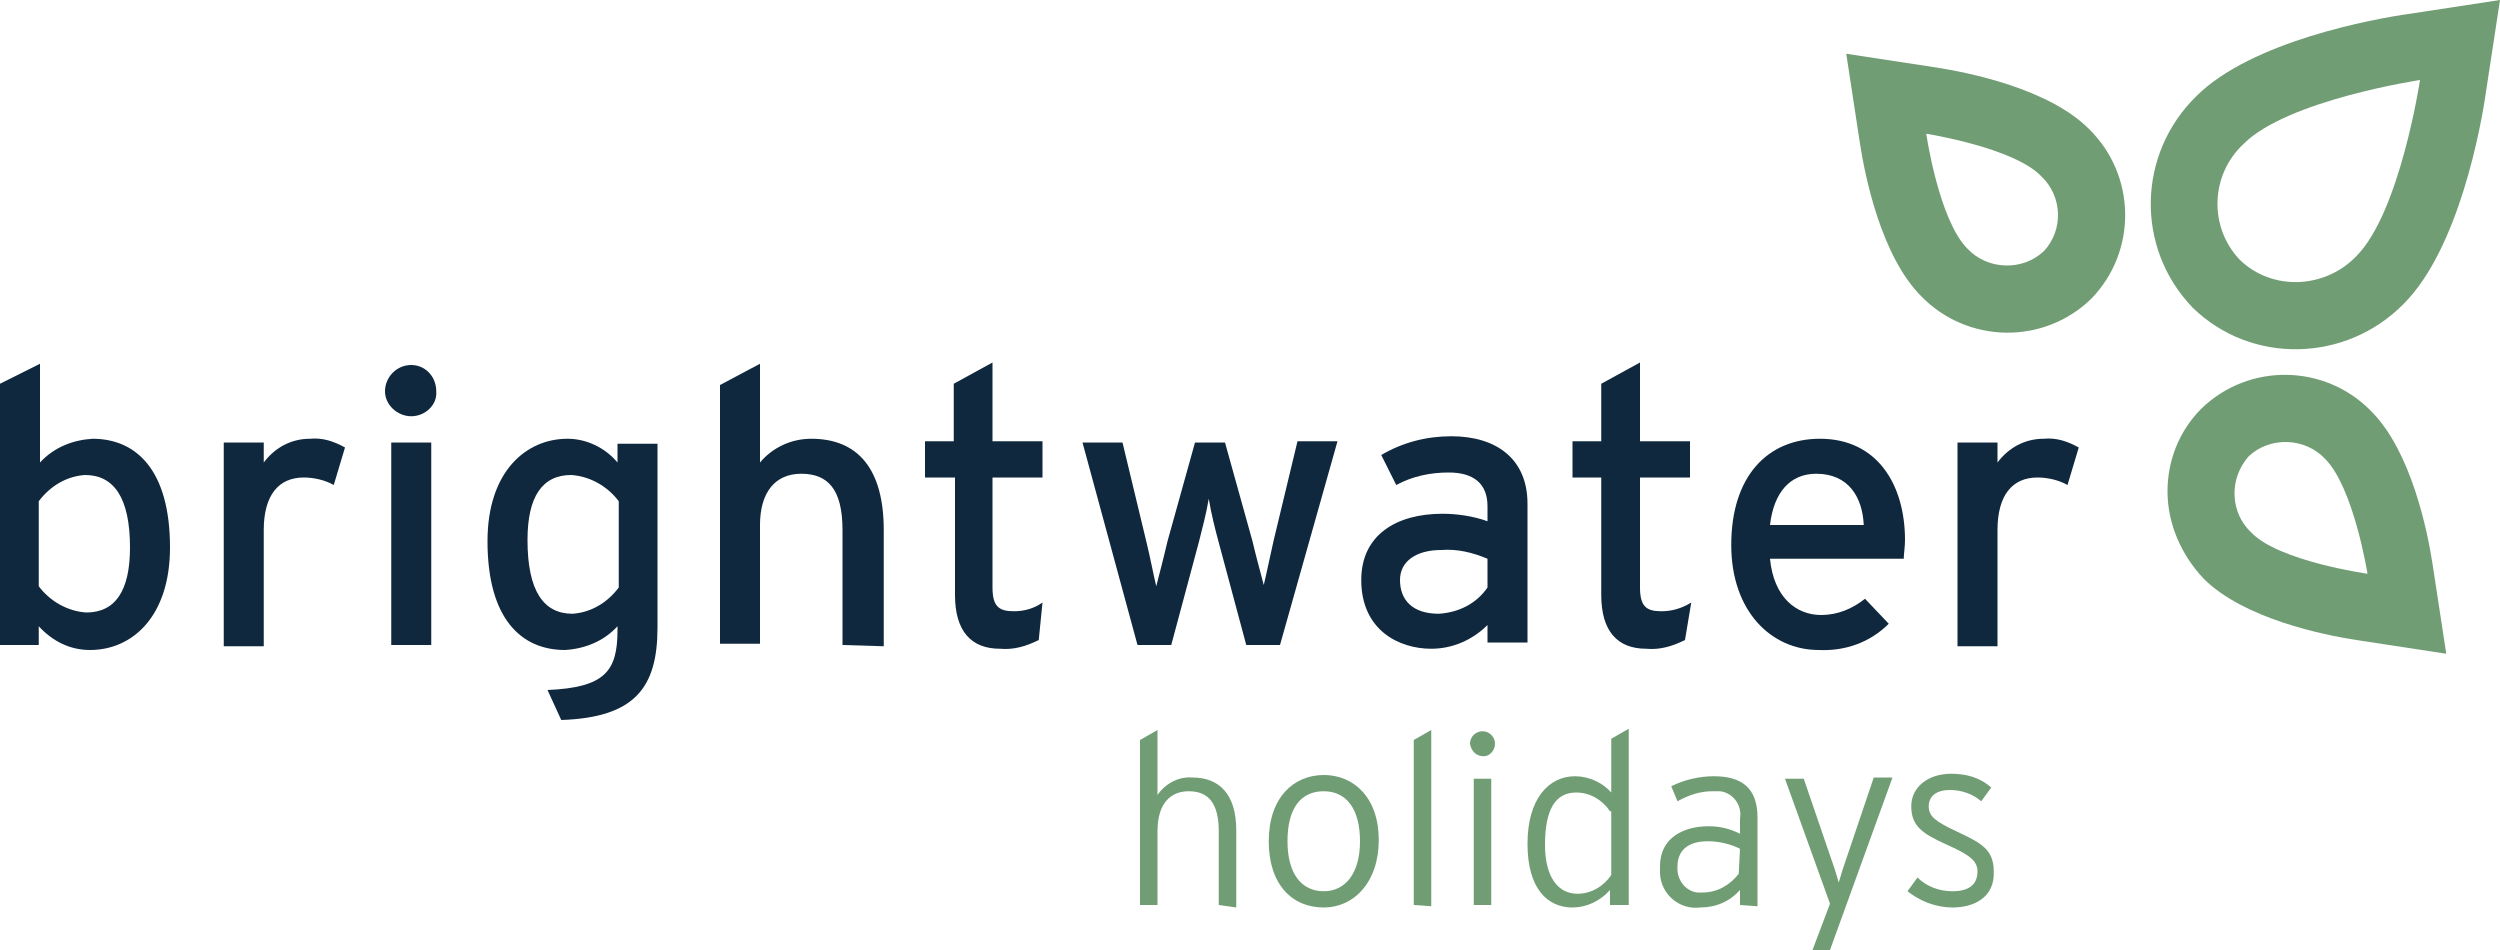
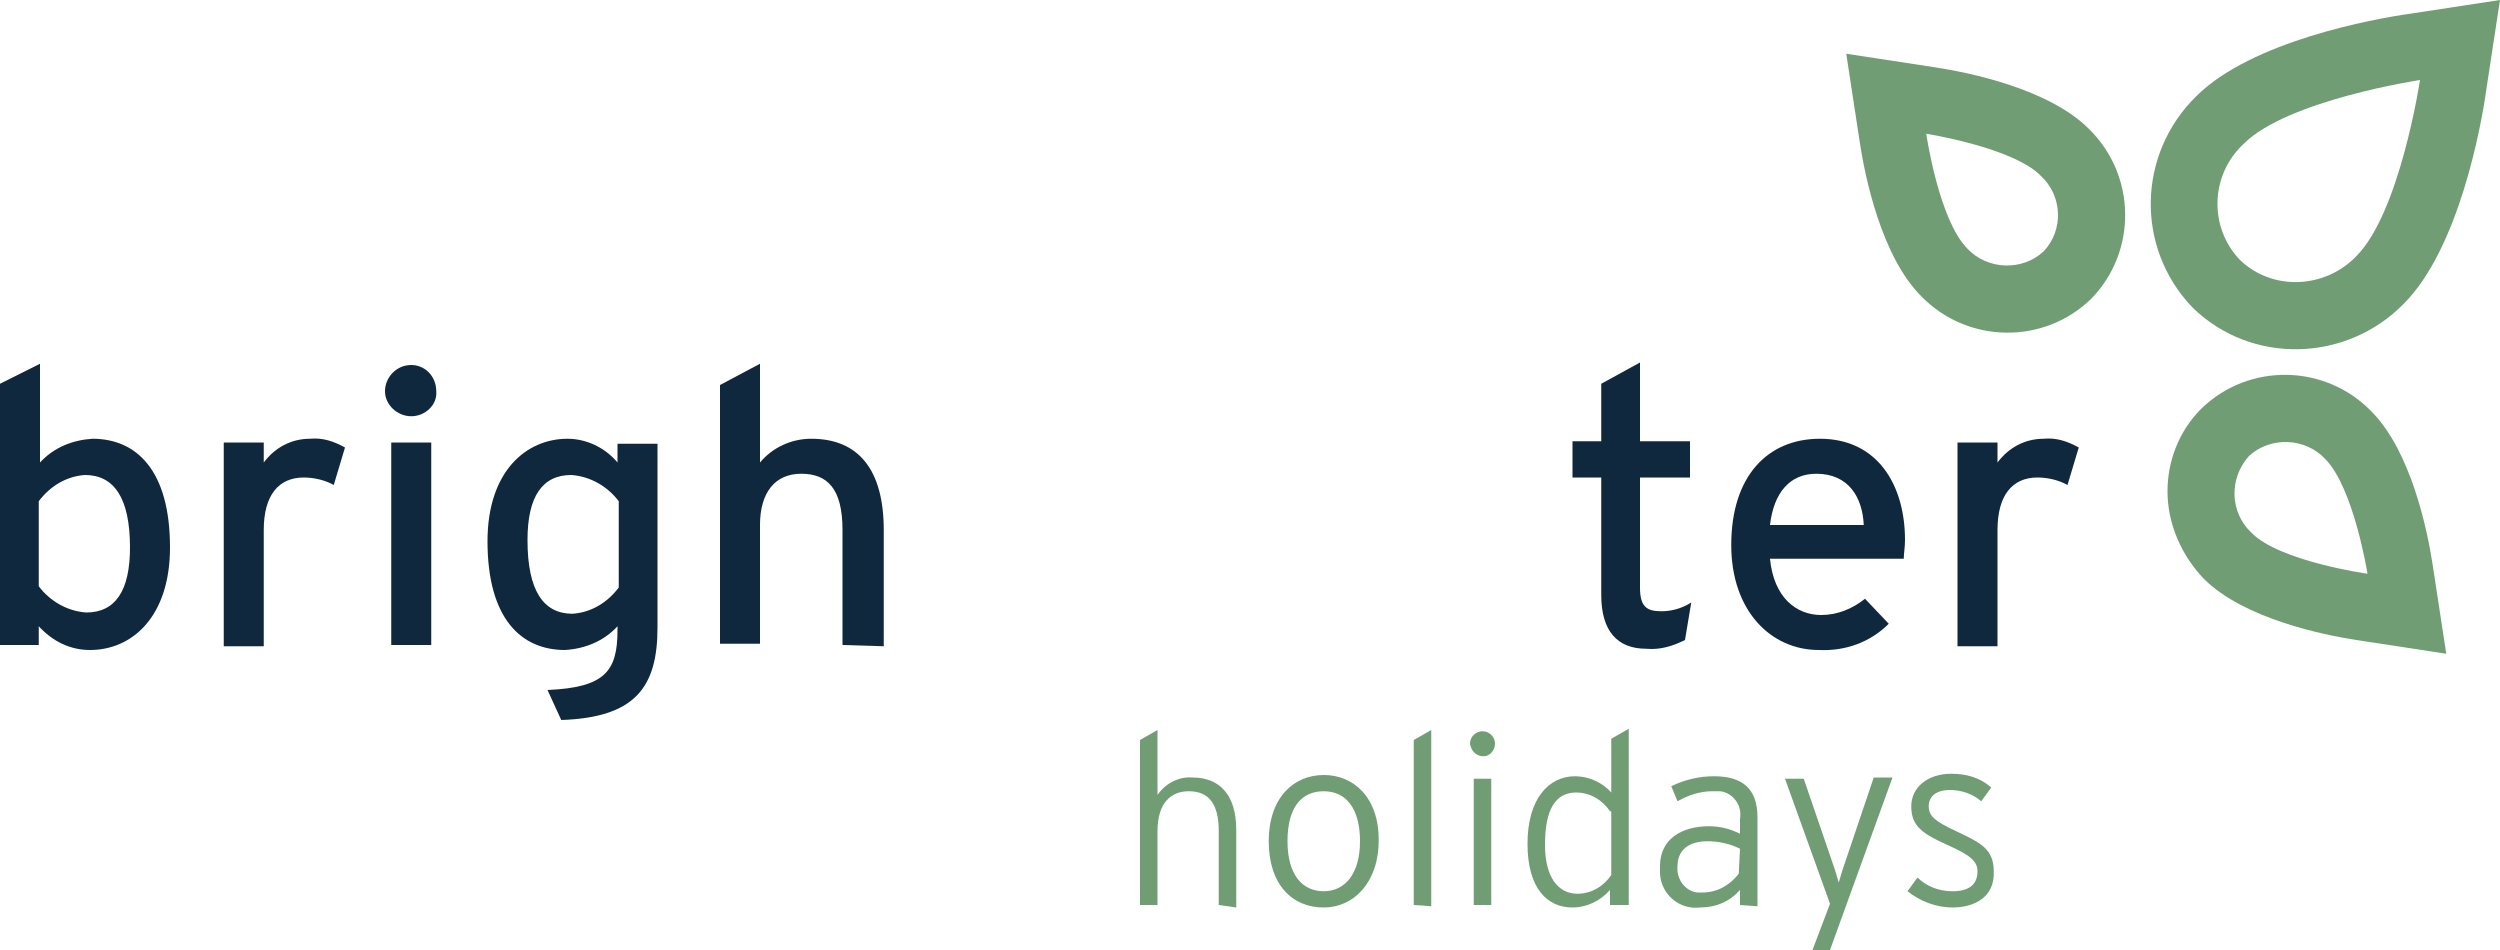
<svg xmlns="http://www.w3.org/2000/svg" version="1.1" id="Layer_1" x="0px" y="0px" viewBox="0 0 200 76" style="enable-background:new 0 0 200 76;" xml:space="preserve">
  <style type="text/css">
	.st0{fill:#719D75;}
	.st1{fill:#10283E;}
</style>
  <g>
    <path class="st0" d="M192.8,1.1c-2.9,0.4-12.7,2.2-17.1,6.6c-4.7,4.6-4.9,12.1-0.3,16.9c4.7,4.6,12.3,4.4,16.9-0.3   c4.4-4.4,6.2-14.2,6.6-17.1L200,0L192.8,1.1z M188.5,20.5c-2.5,2.6-6.7,2.8-9.3,0.3c-2.5-2.6-2.4-6.8,0.3-9.3   c3.5-3.5,14.1-5.1,14.1-5.1S192,17,188.5,20.5" />
    <path class="st0" d="M194.6,45.1c-0.4-2.6-1.7-9-4.9-12.2c-3.7-3.8-9.8-3.9-13.6-0.2c-1.8,1.8-2.7,4.2-2.7,6.6c0,2.6,1.1,5.1,2.9,7   c3.2,3.2,9.6,4.5,12.2,4.9l7.2,1.1L194.6,45.1z M180.1,42.6c-1.7-1.6-1.8-4.3-0.2-6.1c0,0,0,0,0,0c1.7-1.6,4.5-1.5,6.1,0.2   c0,0,0,0,0,0c2.3,2.3,3.4,9.2,3.4,9.2S182.3,44.9,180.1,42.6" />
    <path class="st0" d="M167.1,10.3c-3.2-3.2-9.6-4.5-12.2-4.9l-7.2-1.1l1.1,7.2c0.4,2.6,1.7,9,4.9,12.2c3.7,3.8,9.8,3.9,13.6,0.2   C171,20.1,170.9,14,167.1,10.3 M163.5,20.1c-1.7,1.6-4.5,1.5-6.1-0.2c-2.3-2.3-3.3-9.2-3.3-9.2s7,1.1,9.2,3.4   C165,15.7,165.1,18.4,163.5,20.1" />
    <path class="st0" d="M97.5,72.4v-5.9c0-2.2-0.8-3.2-2.4-3.2c-1.4,0-2.5,0.9-2.5,3.2v5.9h-1.4V59.2l1.4-0.8v5.2   c0.6-0.9,1.7-1.5,2.8-1.4c2.1,0,3.5,1.3,3.5,4.2v6.2L97.5,72.4z" />
    <path class="st0" d="M105.9,72.6c-2.5,0-4.4-1.8-4.4-5.3s2-5.3,4.4-5.3s4.4,1.8,4.4,5.2S108.3,72.6,105.9,72.6 M105.9,63.3   c-1.8,0-2.9,1.3-2.9,4s1.2,4,2.9,4s2.9-1.4,2.9-4S107.7,63.3,105.9,63.3" />
    <path class="st0" d="M113.1,72.4V59.2l1.4-0.8v14.1L113.1,72.4z" />
    <path class="st0" d="M118.7,60.5c-0.6,0-1-0.4-1.1-1c0,0,0,0,0,0c0-0.6,0.5-1,1-1c0,0,0,0,0,0c0.6,0,1,0.5,1,1   C119.6,60,119.2,60.5,118.7,60.5 M117.9,62.3h1.4v10.1h-1.4V62.3z" />
    <path class="st0" d="M128.8,72.4v-1.2c-0.8,0.9-1.9,1.4-3,1.4c-2,0-3.6-1.5-3.6-5.1c0-3.6,1.7-5.4,3.8-5.4c1.1,0,2.2,0.5,2.9,1.3   v-4.3l1.4-0.8v14.1L128.8,72.4z M128.8,64.9c-0.6-0.9-1.6-1.5-2.7-1.5c-1.7,0-2.5,1.4-2.5,4.2c0,2.5,1,3.9,2.6,3.9   c1.1,0,2.1-0.6,2.7-1.5V64.9z" />
    <path class="st0" d="M139.2,72.4v-1.2c-0.8,0.9-1.9,1.4-3.2,1.4c-1.6,0.2-3.1-1-3.2-2.7c0-0.2,0-0.4,0-0.6c0-2.3,1.9-3.2,3.9-3.2   c0.9,0,1.7,0.2,2.5,0.6v-1.2c0.2-1.1-0.6-2.1-1.6-2.2c-0.2,0-0.4,0-0.6,0c-1,0-1.9,0.3-2.8,0.8l-0.5-1.2c1-0.5,2.2-0.8,3.4-0.8   c2.2,0,3.5,0.9,3.5,3.3v7.1L139.2,72.4z M139.2,67.9c-0.8-0.4-1.7-0.6-2.6-0.6c-1.5,0-2.4,0.7-2.4,2c-0.1,1,0.6,2,1.6,2.1   c0.1,0,0.3,0,0.4,0c1.2,0,2.2-0.6,2.9-1.5L139.2,67.9z" />
    <path class="st0" d="M146.4,76h-1.4l1.4-3.7l-3.6-10h1.5l2.5,7.3l0.3,1l0.3-1l2.5-7.4h1.5L146.4,76z" />
    <path class="st0" d="M156.2,72.6c-1.3,0-2.6-0.5-3.6-1.3l0.8-1.1c0.7,0.7,1.7,1.1,2.8,1.1c1.4,0,2-0.6,2-1.6c0-0.8-0.6-1.3-2.4-2.1   c-2-0.9-2.9-1.5-2.9-3.1c0-1.5,1.3-2.6,3.2-2.6c1.2,0,2.3,0.3,3.2,1.1l-0.8,1.1c-0.7-0.6-1.6-0.9-2.5-0.9c-1.1,0-1.7,0.5-1.7,1.3   c0,0.8,0.5,1.2,2.2,2c1.9,0.9,3,1.4,3,3.2C159.6,71.8,157.9,72.6,156.2,72.6" />
    <path class="st1" d="M7.2,52c-1.6,0-3-0.7-4.1-1.9v1.5H0V30.7l3.2-1.6V37c1.1-1.2,2.6-1.8,4.2-1.9c3.5,0,6.2,2.5,6.2,8.7   C13.6,49.3,10.6,52,7.2,52 M6.8,38c-1.5,0.1-2.8,0.9-3.7,2.1v6.8c0.9,1.2,2.3,2,3.8,2.1c2.3,0,3.5-1.7,3.5-5.2   C10.4,39.8,9.1,38,6.8,38" />
    <path class="st1" d="M26.7,38.8c-0.7-0.4-1.6-0.6-2.4-0.6c-2,0-3.2,1.4-3.2,4.2v9.3h-3.2V35.4h3.2V37c0.9-1.2,2.2-1.9,3.7-1.9   c1-0.1,1.9,0.2,2.8,0.7L26.7,38.8z" />
    <path class="st1" d="M32.9,33.3c-1.1,0-2.1-0.9-2.1-2c0-1.1,0.9-2.1,2.1-2.1c0,0,0,0,0,0c1.1,0,2,0.9,2,2.1   C35,32.4,34,33.3,32.9,33.3 M31.3,35.4h3.2v16.2h-3.2L31.3,35.4z" />
    <path class="st1" d="M44.9,57.6l-1.1-2.4c4.6-0.2,5.6-1.5,5.6-4.8v-0.3c-1.1,1.2-2.6,1.8-4.2,1.9c-3.5,0-6.2-2.5-6.2-8.7   c0-5.6,3.1-8.2,6.4-8.2c1.5,0,3,0.7,4,1.9v-1.5h3.2v14.7C52.6,55,50.8,57.4,44.9,57.6 M49.5,40.1c-0.9-1.2-2.3-2-3.8-2.1   c-2.3,0-3.5,1.7-3.5,5.2c0,4.1,1.3,5.9,3.6,5.9c1.5-0.1,2.8-0.9,3.7-2.1L49.5,40.1z" />
    <path class="st1" d="M67.4,51.6v-9.2c0-3.3-1.2-4.5-3.3-4.5c-2.1,0-3.3,1.5-3.3,4.1v9.5h-3.2V30.8l3.2-1.7V37   c1-1.2,2.5-1.9,4.1-1.9c3.8,0,5.8,2.5,5.8,7.3v9.3L67.4,51.6z" />
-     <path class="st1" d="M83.1,51.2c-1,0.5-2,0.8-3.1,0.7c-2.3,0-3.6-1.4-3.6-4.3v-9.4H74v-2.9h2.3v-4.6l3.1-1.7v6.3h4v2.9h-4v8.8   c0,1.5,0.5,1.9,1.7,1.9c0.8,0,1.6-0.2,2.3-0.7L83.1,51.2z" />
-     <path class="st1" d="M102.4,51.6h-2.7l-2.2-8.2c-0.3-1.1-0.6-2.3-0.8-3.5c-0.2,1.2-0.5,2.3-0.8,3.5l-2.2,8.2h-2.7l-4.4-16.2h3.2   l1.9,7.9c0.3,1.2,0.6,2.8,0.8,3.6c0.2-0.8,0.6-2.3,0.9-3.6l2.2-7.9H98l2.2,7.9c0.3,1.3,0.7,2.7,0.9,3.5c0.2-0.8,0.5-2.3,0.8-3.6   l1.9-7.9h3.2L102.4,51.6z" />
-     <path class="st1" d="M119,51.6V50c-1.2,1.2-2.8,1.9-4.5,1.9c-2.6,0-5.6-1.5-5.6-5.5c0-3.6,2.8-5.3,6.5-5.3c1.2,0,2.5,0.2,3.6,0.6   v-1.2c0-1.8-1.1-2.7-3.1-2.7c-1.5,0-2.9,0.3-4.2,1l-1.2-2.4c1.7-1,3.6-1.5,5.6-1.5c3.6,0,6.1,1.8,6.1,5.4v11.1H119z M119,44.7   c-1.2-0.5-2.4-0.8-3.7-0.7c-2,0-3.3,0.9-3.3,2.4c0,1.6,1,2.7,3.1,2.7c1.6-0.1,3-0.8,3.9-2.1L119,44.7z" />
    <path class="st1" d="M134.8,51.2c-1,0.5-2,0.8-3.1,0.7c-2.3,0-3.6-1.4-3.6-4.3v-9.4h-2.3v-2.9h2.3v-4.6l3.1-1.7v6.3h4v2.9h-4v8.8   c0,1.5,0.5,1.9,1.7,1.9c0.8,0,1.6-0.2,2.4-0.7L134.8,51.2z" />
    <path class="st1" d="M152.3,44.7h-10.7c0.3,3.1,2.1,4.5,4.1,4.5c1.3,0,2.5-0.5,3.5-1.3l1.9,2c-1.5,1.5-3.5,2.2-5.6,2.1   c-3.8,0-7-3.1-7-8.4c0-5.5,2.9-8.5,7.1-8.5c4.6,0,6.8,3.7,6.8,8.1C152.4,43.8,152.3,44.3,152.3,44.7 M145.3,37.9   c-2.1,0-3.4,1.5-3.7,4.1h7.5C149,39.8,147.9,37.9,145.3,37.9" />
    <path class="st1" d="M165.4,38.8c-0.7-0.4-1.6-0.6-2.4-0.6c-2,0-3.2,1.4-3.2,4.2v9.3h-3.2V35.4h3.2V37c0.9-1.2,2.2-1.9,3.7-1.9   c1-0.1,1.9,0.2,2.8,0.7L165.4,38.8z" />
  </g>
</svg>